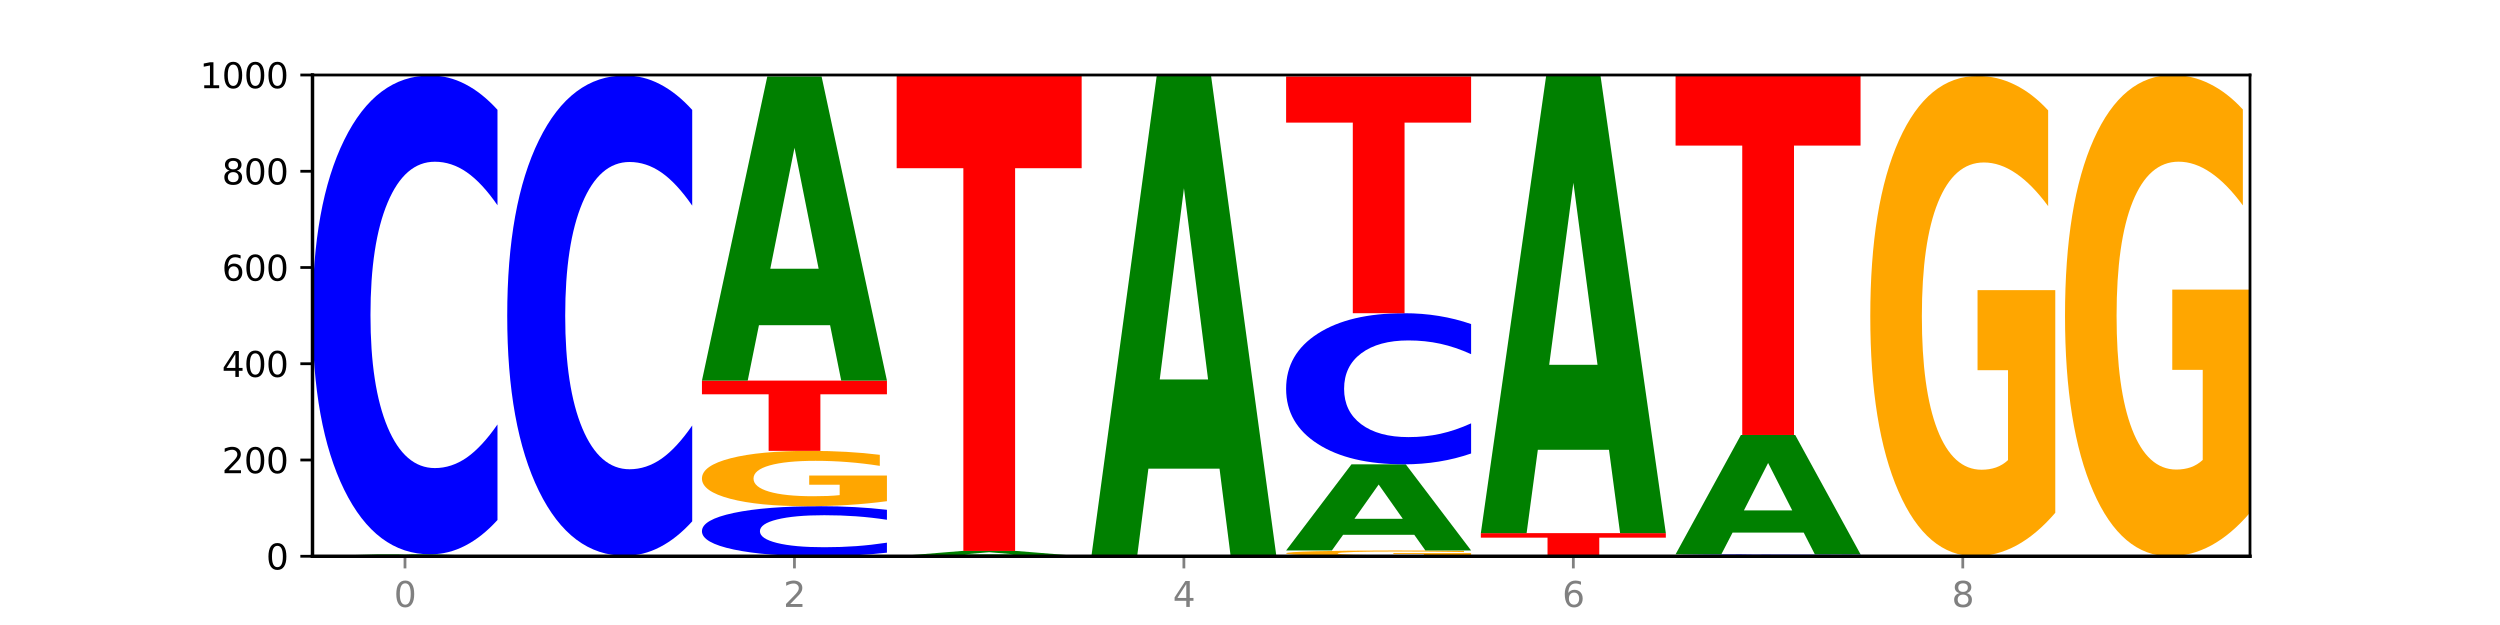
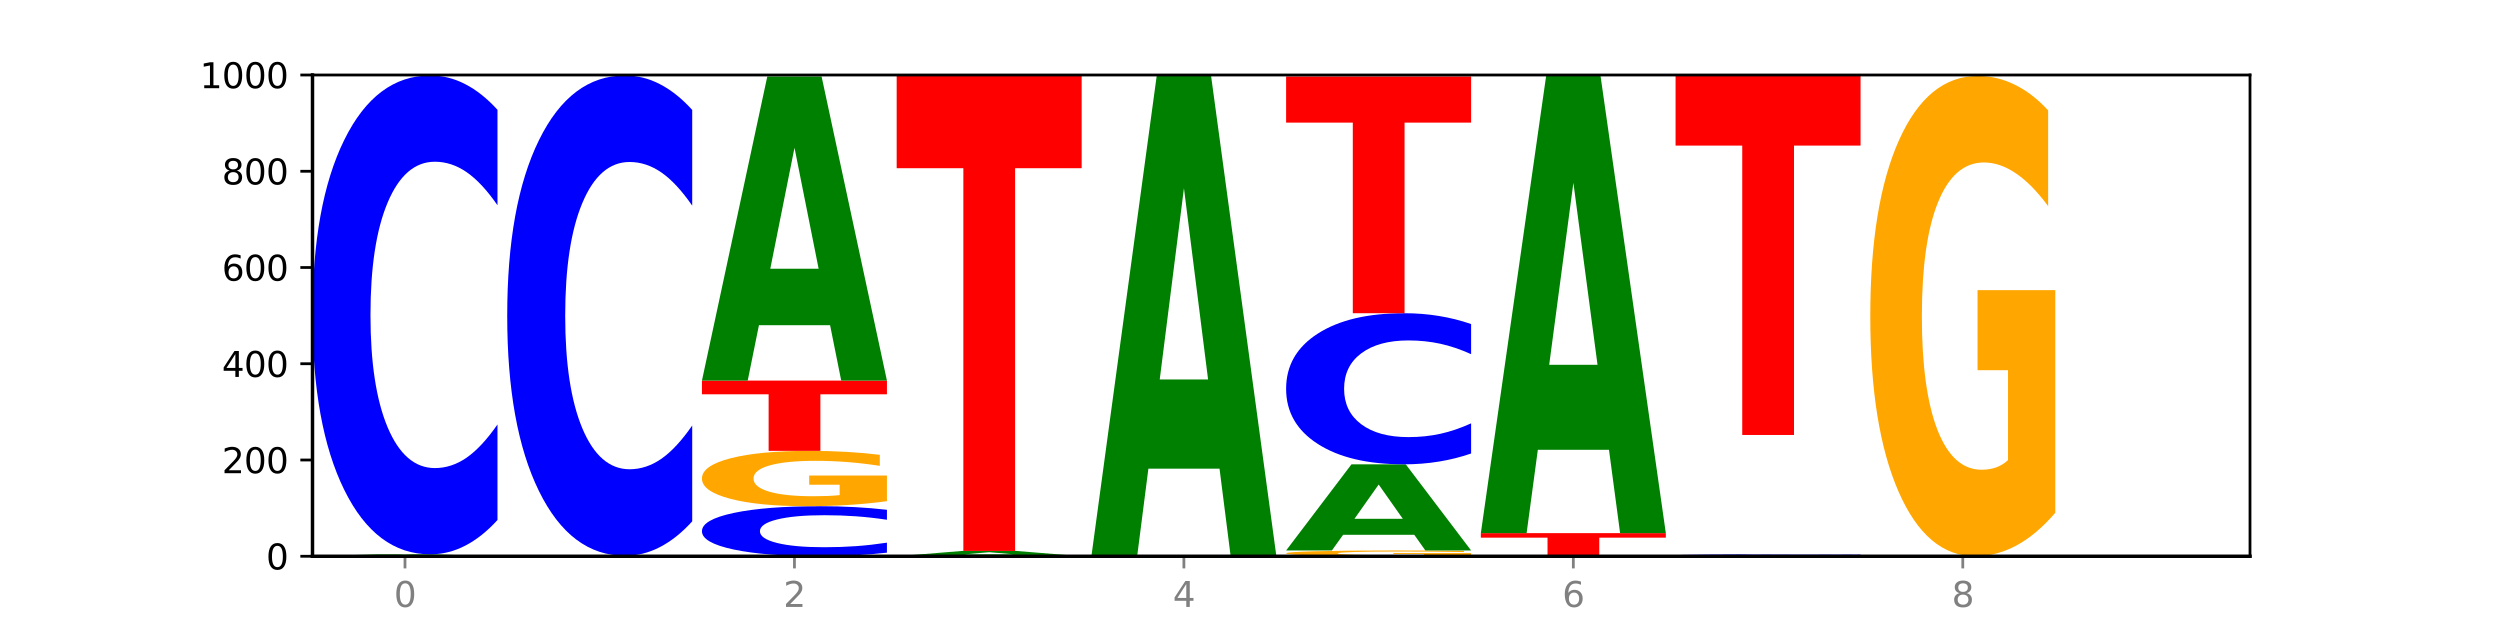
<svg xmlns="http://www.w3.org/2000/svg" xmlns:xlink="http://www.w3.org/1999/xlink" width="720pt" height="180pt" viewBox="0 0 720 180" version="1.1">
  <defs>
    <style type="text/css">*{stroke-linejoin: round; stroke-linecap: butt}</style>
  </defs>
  <g id="figure_1">
    <g id="patch_1">
-       <path d="M 0 180  L 720 180  L 720 0  L 0 0  z " style="fill: #ffffff" />
-     </g>
+       </g>
    <g id="axes_1">
      <g id="patch_2">
        <path d="M 90 160.2  L 648 160.2  L 648 21.6  L 90 21.6  z " style="fill: #ffffff" />
      </g>
      <g id="line2d_1">
        <path d="M 90 160.2  L 648 160.2  " clip-path="url(#pd9b4802d94)" style="fill: none; stroke: #000000; stroke-width: 0.5; stroke-linecap: square" />
      </g>
      <g id="patch_3">
        <path d="M 126.905 160.099  L 106.415 160.099  L 103.18 160.2  L 90 160.2  L 108.823 159.646  L 124.454 159.646  L 143.276 160.2  L 130.107 160.2  L 126.905 160.099  z M 109.683 159.996  L 123.604 159.996  L 116.655 159.776  L 109.683 159.996  z " clip-path="url(#pd9b4802d94)" style="fill: #008000" />
      </g>
      <g id="patch_4">
        <path d="M 143.276 149.761  Q 138.82 154.66 134.001 157.139  Q 129.182 159.646 123.934 159.646  Q 108.282 159.646 99.141 141.072  Q 90 122.498 90 90.735  Q 90 58.858 99.141 40.312  Q 108.282 21.739 123.934 21.739  Q 129.182 21.739 134.001 24.245  Q 138.82 26.724 143.276 31.624  L 143.276 59.114  Q 138.78 52.619 134.417 49.599  Q 130.055 46.58 125.236 46.58  Q 116.591 46.58 111.638 58.345  Q 106.698 70.082 106.698 90.735  Q 106.698 111.303 111.638 123.068  Q 116.591 134.805 125.236 134.805  Q 130.055 134.805 134.417 131.785  Q 138.78 128.737 143.276 122.242  L 143.276 149.761  z " clip-path="url(#pd9b4802d94)" style="fill: #0000ff" />
      </g>
      <g id="patch_5">
        <path d="M 199.357 160.187  Q 193.984 160.194 188.205 160.197  Q 182.426 160.2 176.265 160.2  Q 162.343 160.2 154.212 160.181  Q 146.08 160.163 146.08 160.131  Q 146.08 160.098 154.355 160.08  Q 162.641 160.061 177.053 160.061  Q 182.605 160.061 187.691 160.064  Q 192.79 160.066 197.303 160.071  L 197.303 160.099  Q 192.646 160.093 188.038 160.09  Q 183.429 160.086 178.796 160.086  Q 170.223 160.086 165.578 160.098  Q 160.934 160.109 160.934 160.131  Q 160.934 160.152 165.411 160.163  Q 169.889 160.175 178.127 160.175  Q 180.372 160.175 182.294 160.174  Q 184.217 160.174 185.745 160.172  L 185.745 160.146  L 176.969 160.146  L 176.969 160.123  L 199.357 160.123  L 199.357 160.187  z " clip-path="url(#pd9b4802d94)" style="fill: #ffa600" />
      </g>
      <g id="patch_6">
        <path d="M 199.357 150.147  Q 194.9 155.061 190.081 157.547  Q 185.263 160.061 180.014 160.061  Q 164.363 160.061 155.222 141.432  Q 146.08 122.802 146.08 90.943  Q 146.08 58.969 155.222 40.368  Q 164.363 21.739 180.014 21.739  Q 185.263 21.739 190.081 24.253  Q 194.9 26.739 199.357 31.653  L 199.357 59.227  Q 194.86 52.712 190.498 49.683  Q 186.135 46.654 181.316 46.654  Q 172.672 46.654 167.718 58.455  Q 162.779 70.227 162.779 90.943  Q 162.779 111.573 167.718 123.373  Q 172.672 135.146 181.316 135.146  Q 186.135 135.146 190.498 132.117  Q 194.86 129.059 199.357 122.545  L 199.357 150.147  z " clip-path="url(#pd9b4802d94)" style="fill: #0000ff" />
      </g>
      <g id="patch_7">
        <path d="M 255.437 159.167  Q 250.981 159.679 246.162 159.938  Q 241.343 160.2 236.094 160.2  Q 220.443 160.2 211.302 158.259  Q 202.161 156.317 202.161 152.997  Q 202.161 149.665 211.302 147.727  Q 220.443 145.786 236.094 145.786  Q 241.343 145.786 246.162 146.048  Q 250.981 146.307 255.437 146.819  L 255.437 149.692  Q 250.94 149.013 246.578 148.698  Q 242.215 148.382 237.397 148.382  Q 228.752 148.382 223.799 149.612  Q 218.859 150.839 218.859 152.997  Q 218.859 155.147 223.799 156.377  Q 228.752 157.604 237.397 157.604  Q 242.215 157.604 246.578 157.288  Q 250.94 156.969 255.437 156.29  L 255.437 159.167  z " clip-path="url(#pd9b4802d94)" style="fill: #0000ff" />
      </g>
      <g id="patch_8">
        <path d="M 255.437 144.343  Q 250.064 145.065 244.285 145.427  Q 238.506 145.786 232.345 145.786  Q 218.423 145.786 210.292 143.639  Q 202.161 141.492 202.161 137.821  Q 202.161 134.107 210.435 131.977  Q 218.722 129.847 233.133 129.847  Q 238.685 129.847 243.772 130.136  Q 248.87 130.423 253.384 130.989  L 253.384 134.166  Q 248.727 133.439 244.118 133.08  Q 239.509 132.718 234.876 132.718  Q 226.304 132.718 221.659 134.041  Q 217.014 135.362 217.014 137.821  Q 217.014 140.257 221.492 141.588  Q 225.969 142.915 234.208 142.915  Q 236.453 142.915 238.375 142.839  Q 240.297 142.76 241.826 142.595  L 241.826 139.612  L 233.05 139.612  L 233.05 136.955  L 255.437 136.955  L 255.437 144.343  z " clip-path="url(#pd9b4802d94)" style="fill: #ffa600" />
      </g>
      <g id="patch_9">
        <path d="M 202.161 109.611  L 255.437 109.611  L 255.437 113.558  L 236.27 113.558  L 236.27 129.847  L 221.365 129.847  L 221.365 113.558  L 202.161 113.558  L 202.161 109.611  z " clip-path="url(#pd9b4802d94)" style="fill: #ff0000" />
      </g>
      <g id="patch_10">
        <path d="M 239.065 93.654  L 218.576 93.654  L 215.341 109.611  L 202.161 109.611  L 220.983 22.016  L 236.615 22.016  L 255.437 109.611  L 242.268 109.611  L 239.065 93.654  z M 221.844 77.396  L 235.765 77.396  L 228.815 42.554  L 221.844 77.396  z " clip-path="url(#pd9b4802d94)" style="fill: #008000" />
      </g>
      <g id="patch_11">
        <path d="M 295.146 159.922  L 274.657 159.922  L 271.421 160.2  L 258.241 160.2  L 277.064 158.675  L 292.695 158.675  L 311.518 160.2  L 298.348 160.2  L 295.146 159.922  z M 277.924 159.639  L 291.845 159.639  L 284.896 159.033  L 277.924 159.639  z " clip-path="url(#pd9b4802d94)" style="fill: #008000" />
      </g>
      <g id="patch_12">
        <path d="M 258.241 21.739  L 311.518 21.739  L 311.518 48.445  L 292.35 48.445  L 292.35 158.675  L 277.445 158.675  L 277.445 48.445  L 258.241 48.445  L 258.241 21.739  z " clip-path="url(#pd9b4802d94)" style="fill: #ff0000" />
      </g>
      <g id="patch_13">
        <path d="M 351.226 134.977  L 330.737 134.977  L 327.502 160.2  L 314.322 160.2  L 333.144 21.739  L 348.775 21.739  L 367.598 160.2  L 354.429 160.2  L 351.226 134.977  z M 334.005 109.278  L 347.926 109.278  L 340.976 54.203  L 334.005 109.278  z " clip-path="url(#pd9b4802d94)" style="fill: #008000" />
      </g>
      <g id="patch_14">
        <path d="M 423.678 160.05  Q 418.305 160.125 412.526 160.163  Q 406.747 160.2 400.586 160.2  Q 386.664 160.2 378.533 159.976  Q 370.402 159.752 370.402 159.369  Q 370.402 158.981 378.676 158.759  Q 386.963 158.537 401.374 158.537  Q 406.927 158.537 412.013 158.567  Q 417.111 158.597 421.625 158.656  L 421.625 158.988  Q 416.968 158.912 412.359 158.874  Q 407.75 158.836 403.118 158.836  Q 394.545 158.836 389.9 158.975  Q 385.255 159.112 385.255 159.369  Q 385.255 159.623 389.733 159.762  Q 394.21 159.9 402.449 159.9  Q 404.694 159.9 406.616 159.893  Q 408.538 159.884 410.067 159.867  L 410.067 159.556  L 401.291 159.556  L 401.291 159.279  L 423.678 159.279  L 423.678 160.05  z " clip-path="url(#pd9b4802d94)" style="fill: #ffa600" />
      </g>
      <g id="patch_15">
        <path d="M 407.307 154.017  L 386.817 154.017  L 383.582 158.537  L 370.402 158.537  L 389.225 133.727  L 404.856 133.727  L 423.678 158.537  L 410.509 158.537  L 407.307 154.017  z M 390.085 149.413  L 404.006 149.413  L 397.057 139.544  L 390.085 149.413  z " clip-path="url(#pd9b4802d94)" style="fill: #008000" />
      </g>
      <g id="patch_16">
        <path d="M 423.678 130.608  Q 419.222 132.154 414.403 132.936  Q 409.584 133.727 404.336 133.727  Q 388.684 133.727 379.543 127.866  Q 370.402 122.004 370.402 111.981  Q 370.402 101.921 379.543 96.068  Q 388.684 90.207 404.336 90.207  Q 409.584 90.207 414.403 90.998  Q 419.222 91.78 423.678 93.327  L 423.678 102.002  Q 419.182 99.952 414.819 98.999  Q 410.457 98.046 405.638 98.046  Q 396.993 98.046 392.04 101.759  Q 387.1 105.463 387.1 111.981  Q 387.1 118.471 392.04 122.184  Q 396.993 125.888 405.638 125.888  Q 410.457 125.888 414.819 124.935  Q 419.182 123.973 423.678 121.924  L 423.678 130.608  z " clip-path="url(#pd9b4802d94)" style="fill: #0000ff" />
      </g>
      <g id="patch_17">
        <path d="M 370.402 22.016  L 423.678 22.016  L 423.678 35.315  L 404.511 35.315  L 404.511 90.207  L 389.606 90.207  L 389.606 35.315  L 370.402 35.315  L 370.402 22.016  z " clip-path="url(#pd9b4802d94)" style="fill: #ff0000" />
      </g>
      <g id="patch_18">
        <path d="M 426.482 153.547  L 479.759 153.547  L 479.759 154.845  L 460.592 154.845  L 460.592 160.2  L 445.687 160.2  L 445.687 154.845  L 426.482 154.845  L 426.482 153.547  z " clip-path="url(#pd9b4802d94)" style="fill: #ff0000" />
      </g>
      <g id="patch_19">
        <path d="M 463.387 129.536  L 442.898 129.536  L 439.663 153.547  L 426.482 153.547  L 445.305 21.739  L 460.936 21.739  L 479.759 153.547  L 466.589 153.547  L 463.387 129.536  z M 446.166 105.072  L 460.087 105.072  L 453.137 52.643  L 446.166 105.072  z " clip-path="url(#pd9b4802d94)" style="fill: #008000" />
      </g>
      <g id="patch_20">
        <path d="M 535.839 160.16  Q 531.383 160.18 526.564 160.19  Q 521.745 160.2 516.496 160.2  Q 500.845 160.2 491.704 160.125  Q 482.563 160.051 482.563 159.923  Q 482.563 159.795 491.704 159.72  Q 500.845 159.646 516.496 159.646  Q 521.745 159.646 526.564 159.656  Q 531.383 159.666 535.839 159.685  L 535.839 159.796  Q 531.342 159.77 526.98 159.758  Q 522.617 159.745 517.799 159.745  Q 509.154 159.745 504.201 159.793  Q 499.261 159.84 499.261 159.923  Q 499.261 160.006 504.201 160.053  Q 509.154 160.1 517.799 160.1  Q 522.617 160.1 526.98 160.088  Q 531.342 160.076 535.839 160.05  L 535.839 160.16  z " clip-path="url(#pd9b4802d94)" style="fill: #0000ff" />
      </g>
      <g id="patch_21">
-         <path d="M 519.467 153.384  L 498.978 153.384  L 495.743 159.646  L 482.563 159.646  L 501.385 125.273  L 517.017 125.273  L 535.839 159.646  L 522.67 159.646  L 519.467 153.384  z M 502.246 147.004  L 516.167 147.004  L 509.217 133.332  L 502.246 147.004  z " clip-path="url(#pd9b4802d94)" style="fill: #008000" />
-       </g>
+         </g>
      <g id="patch_22">
        <path d="M 482.563 21.739  L 535.839 21.739  L 535.839 41.931  L 516.672 41.931  L 516.672 125.273  L 501.767 125.273  L 501.767 41.931  L 482.563 41.931  L 482.563 21.739  z " clip-path="url(#pd9b4802d94)" style="fill: #ff0000" />
      </g>
      <g id="patch_23">
        <path d="M 591.92 147.685  Q 586.547 153.942 580.768 157.086  Q 574.989 160.2 568.828 160.2  Q 554.906 160.2 546.774 141.57  Q 538.643 122.941 538.643 91.081  Q 538.643 58.851 546.918 40.364  Q 555.204 21.877 569.616 21.877  Q 575.168 21.877 580.254 24.392  Q 585.353 26.878 589.866 31.792  L 589.866 59.365  Q 585.209 53.051 580.6 49.936  Q 575.992 46.793 571.359 46.793  Q 562.786 46.793 558.141 58.279  Q 553.497 69.737 553.497 91.081  Q 553.497 112.226 557.974 123.769  Q 562.452 135.284 570.69 135.284  Q 572.935 135.284 574.857 134.627  Q 576.78 133.941 578.308 132.513  L 578.308 106.625  L 569.532 106.625  L 569.532 83.567  L 591.92 83.567  L 591.92 147.685  z " clip-path="url(#pd9b4802d94)" style="fill: #ffa600" />
      </g>
      <g id="patch_24">
-         <path d="M 648 147.66  Q 642.627 153.93 636.848 157.079  Q 631.069 160.2 624.908 160.2  Q 610.986 160.2 602.855 141.533  Q 594.724 122.866 594.724 90.943  Q 594.724 58.648 602.998 40.124  Q 611.284 21.6 625.696 21.6  Q 631.248 21.6 636.335 24.119  Q 641.433 26.61 645.946 31.535  L 645.946 59.163  Q 641.29 52.836 636.681 49.715  Q 632.072 46.566 627.439 46.566  Q 618.866 46.566 614.222 58.075  Q 609.577 69.556 609.577 90.943  Q 609.577 112.129 614.055 123.696  Q 618.532 135.234 626.771 135.234  Q 629.015 135.234 630.938 134.576  Q 632.86 133.889 634.388 132.457  L 634.388 106.518  L 625.612 106.518  L 625.612 83.413  L 648 83.413  L 648 147.66  z " clip-path="url(#pd9b4802d94)" style="fill: #ffa600" />
-       </g>
+         </g>
      <g id="matplotlib.axis_1">
        <g id="xtick_1">
          <g id="line2d_2">
            <defs>
              <path id="m29fd281769" d="M 0 0  L 0 3.5  " style="stroke: #808080; stroke-width: 0.8" />
            </defs>
            <g>
              <use xlink:href="#m29fd281769" x="116.638" y="160.2" style="fill: #808080; stroke: #808080; stroke-width: 0.8" />
            </g>
          </g>
          <g id="text_1">
            <g style="fill: #808080" transform="translate(113.457 174.798) scale(0.1 -0.1)">
              <defs>
                <path id="DejaVuSans-30" d="M 2034 4250  Q 1547 4250 1301 3770  Q 1056 3291 1056 2328  Q 1056 1369 1301 889  Q 1547 409 2034 409  Q 2525 409 2770 889  Q 3016 1369 3016 2328  Q 3016 3291 2770 3770  Q 2525 4250 2034 4250  z M 2034 4750  Q 2819 4750 3233 4129  Q 3647 3509 3647 2328  Q 3647 1150 3233 529  Q 2819 -91 2034 -91  Q 1250 -91 836 529  Q 422 1150 422 2328  Q 422 3509 836 4129  Q 1250 4750 2034 4750  z " transform="scale(0.016)" />
              </defs>
              <use xlink:href="#DejaVuSans-30" />
            </g>
          </g>
        </g>
        <g id="xtick_2">
          <g id="line2d_3">
            <g>
              <use xlink:href="#m29fd281769" x="228.799" y="160.2" style="fill: #808080; stroke: #808080; stroke-width: 0.8" />
            </g>
          </g>
          <g id="text_2">
            <g style="fill: #808080" transform="translate(225.618 174.798) scale(0.1 -0.1)">
              <defs>
                <path id="DejaVuSans-32" d="M 1228 531  L 3431 531  L 3431 0  L 469 0  L 469 531  Q 828 903 1448 1529  Q 2069 2156 2228 2338  Q 2531 2678 2651 2914  Q 2772 3150 2772 3378  Q 2772 3750 2511 3984  Q 2250 4219 1831 4219  Q 1534 4219 1204 4116  Q 875 4013 500 3803  L 500 4441  Q 881 4594 1212 4672  Q 1544 4750 1819 4750  Q 2544 4750 2975 4387  Q 3406 4025 3406 3419  Q 3406 3131 3298 2873  Q 3191 2616 2906 2266  Q 2828 2175 2409 1742  Q 1991 1309 1228 531  z " transform="scale(0.016)" />
              </defs>
              <use xlink:href="#DejaVuSans-32" />
            </g>
          </g>
        </g>
        <g id="xtick_3">
          <g id="line2d_4">
            <g>
              <use xlink:href="#m29fd281769" x="340.96" y="160.2" style="fill: #808080; stroke: #808080; stroke-width: 0.8" />
            </g>
          </g>
          <g id="text_3">
            <g style="fill: #808080" transform="translate(337.779 174.798) scale(0.1 -0.1)">
              <defs>
                <path id="DejaVuSans-34" d="M 2419 4116  L 825 1625  L 2419 1625  L 2419 4116  z M 2253 4666  L 3047 4666  L 3047 1625  L 3713 1625  L 3713 1100  L 3047 1100  L 3047 0  L 2419 0  L 2419 1100  L 313 1100  L 313 1709  L 2253 4666  z " transform="scale(0.016)" />
              </defs>
              <use xlink:href="#DejaVuSans-34" />
            </g>
          </g>
        </g>
        <g id="xtick_4">
          <g id="line2d_5">
            <g>
              <use xlink:href="#m29fd281769" x="453.121" y="160.2" style="fill: #808080; stroke: #808080; stroke-width: 0.8" />
            </g>
          </g>
          <g id="text_4">
            <g style="fill: #808080" transform="translate(449.939 174.798) scale(0.1 -0.1)">
              <defs>
                <path id="DejaVuSans-36" d="M 2113 2584  Q 1688 2584 1439 2293  Q 1191 2003 1191 1497  Q 1191 994 1439 701  Q 1688 409 2113 409  Q 2538 409 2786 701  Q 3034 994 3034 1497  Q 3034 2003 2786 2293  Q 2538 2584 2113 2584  z M 3366 4563  L 3366 3988  Q 3128 4100 2886 4159  Q 2644 4219 2406 4219  Q 1781 4219 1451 3797  Q 1122 3375 1075 2522  Q 1259 2794 1537 2939  Q 1816 3084 2150 3084  Q 2853 3084 3261 2657  Q 3669 2231 3669 1497  Q 3669 778 3244 343  Q 2819 -91 2113 -91  Q 1303 -91 875 529  Q 447 1150 447 2328  Q 447 3434 972 4092  Q 1497 4750 2381 4750  Q 2619 4750 2861 4703  Q 3103 4656 3366 4563  z " transform="scale(0.016)" />
              </defs>
              <use xlink:href="#DejaVuSans-36" />
            </g>
          </g>
        </g>
        <g id="xtick_5">
          <g id="line2d_6">
            <g>
              <use xlink:href="#m29fd281769" x="565.281" y="160.2" style="fill: #808080; stroke: #808080; stroke-width: 0.8" />
            </g>
          </g>
          <g id="text_5">
            <g style="fill: #808080" transform="translate(562.1 174.798) scale(0.1 -0.1)">
              <defs>
                <path id="DejaVuSans-38" d="M 2034 2216  Q 1584 2216 1326 1975  Q 1069 1734 1069 1313  Q 1069 891 1326 650  Q 1584 409 2034 409  Q 2484 409 2743 651  Q 3003 894 3003 1313  Q 3003 1734 2745 1975  Q 2488 2216 2034 2216  z M 1403 2484  Q 997 2584 770 2862  Q 544 3141 544 3541  Q 544 4100 942 4425  Q 1341 4750 2034 4750  Q 2731 4750 3128 4425  Q 3525 4100 3525 3541  Q 3525 3141 3298 2862  Q 3072 2584 2669 2484  Q 3125 2378 3379 2068  Q 3634 1759 3634 1313  Q 3634 634 3220 271  Q 2806 -91 2034 -91  Q 1263 -91 848 271  Q 434 634 434 1313  Q 434 1759 690 2068  Q 947 2378 1403 2484  z M 1172 3481  Q 1172 3119 1398 2916  Q 1625 2713 2034 2713  Q 2441 2713 2670 2916  Q 2900 3119 2900 3481  Q 2900 3844 2670 4047  Q 2441 4250 2034 4250  Q 1625 4250 1398 4047  Q 1172 3844 1172 3481  z " transform="scale(0.016)" />
              </defs>
              <use xlink:href="#DejaVuSans-38" />
            </g>
          </g>
        </g>
      </g>
      <g id="matplotlib.axis_2">
        <g id="ytick_1">
          <g id="line2d_7">
            <defs>
              <path id="m1ea6064c4d" d="M 0 0  L -3.5 0  " style="stroke: #000000; stroke-width: 0.8" />
            </defs>
            <g>
              <use xlink:href="#m1ea6064c4d" x="90" y="160.2" style="stroke: #000000; stroke-width: 0.8" />
            </g>
          </g>
          <g id="text_6">
            <g transform="translate(76.638 163.999) scale(0.1 -0.1)">
              <use xlink:href="#DejaVuSans-30" />
            </g>
          </g>
        </g>
        <g id="ytick_2">
          <g id="line2d_8">
            <g>
              <use xlink:href="#m1ea6064c4d" x="90" y="132.48" style="stroke: #000000; stroke-width: 0.8" />
            </g>
          </g>
          <g id="text_7">
            <g transform="translate(63.913 136.279) scale(0.1 -0.1)">
              <use xlink:href="#DejaVuSans-32" />
              <use xlink:href="#DejaVuSans-30" x="63.623" />
              <use xlink:href="#DejaVuSans-30" x="127.246" />
            </g>
          </g>
        </g>
        <g id="ytick_3">
          <g id="line2d_9">
            <g>
              <use xlink:href="#m1ea6064c4d" x="90" y="104.76" style="stroke: #000000; stroke-width: 0.8" />
            </g>
          </g>
          <g id="text_8">
            <g transform="translate(63.913 108.559) scale(0.1 -0.1)">
              <use xlink:href="#DejaVuSans-34" />
              <use xlink:href="#DejaVuSans-30" x="63.623" />
              <use xlink:href="#DejaVuSans-30" x="127.246" />
            </g>
          </g>
        </g>
        <g id="ytick_4">
          <g id="line2d_10">
            <g>
              <use xlink:href="#m1ea6064c4d" x="90" y="77.04" style="stroke: #000000; stroke-width: 0.8" />
            </g>
          </g>
          <g id="text_9">
            <g transform="translate(63.913 80.839) scale(0.1 -0.1)">
              <use xlink:href="#DejaVuSans-36" />
              <use xlink:href="#DejaVuSans-30" x="63.623" />
              <use xlink:href="#DejaVuSans-30" x="127.246" />
            </g>
          </g>
        </g>
        <g id="ytick_5">
          <g id="line2d_11">
            <g>
              <use xlink:href="#m1ea6064c4d" x="90" y="49.32" style="stroke: #000000; stroke-width: 0.8" />
            </g>
          </g>
          <g id="text_10">
            <g transform="translate(63.913 53.119) scale(0.1 -0.1)">
              <use xlink:href="#DejaVuSans-38" />
              <use xlink:href="#DejaVuSans-30" x="63.623" />
              <use xlink:href="#DejaVuSans-30" x="127.246" />
            </g>
          </g>
        </g>
        <g id="ytick_6">
          <g id="line2d_12">
            <g>
              <use xlink:href="#m1ea6064c4d" x="90" y="21.6" style="stroke: #000000; stroke-width: 0.8" />
            </g>
          </g>
          <g id="text_11">
            <g transform="translate(57.55 25.399) scale(0.1 -0.1)">
              <defs>
-                 <path id="DejaVuSans-31" d="M 794 531  L 1825 531  L 1825 4091  L 703 3866  L 703 4441  L 1819 4666  L 2450 4666  L 2450 531  L 3481 531  L 3481 0  L 794 0  L 794 531  z " transform="scale(0.016)" />
+                 <path id="DejaVuSans-31" d="M 794 531  L 1825 531  L 1825 4091  L 703 3866  L 703 4441  L 1819 4666  L 2450 4666  L 2450 531  L 3481 531  L 3481 0  L 794 0  L 794 531  " transform="scale(0.016)" />
              </defs>
              <use xlink:href="#DejaVuSans-31" />
              <use xlink:href="#DejaVuSans-30" x="63.623" />
              <use xlink:href="#DejaVuSans-30" x="127.246" />
              <use xlink:href="#DejaVuSans-30" x="190.869" />
            </g>
          </g>
        </g>
      </g>
      <g id="patch_25">
        <path d="M 90 160.2  L 90 21.6  " style="fill: none; stroke: #000000; stroke-linejoin: miter; stroke-linecap: square" />
      </g>
      <g id="patch_26">
        <path d="M 648 160.2  L 648 21.6  " style="fill: none; stroke: #000000; stroke-width: 0.8; stroke-linejoin: miter; stroke-linecap: square" />
      </g>
      <g id="patch_27">
        <path d="M 90 160.2  L 648 160.2  " style="fill: none; stroke: #000000; stroke-linejoin: miter; stroke-linecap: square" />
      </g>
      <g id="patch_28">
        <path d="M 90 21.6  L 648 21.6  " style="fill: none; stroke: #000000; stroke-width: 0.8; stroke-linejoin: miter; stroke-linecap: square" />
      </g>
    </g>
  </g>
  <defs>
    <clipPath id="pd9b4802d94">
      <rect x="90" y="21.6" width="558" height="138.6" />
    </clipPath>
  </defs>
</svg>